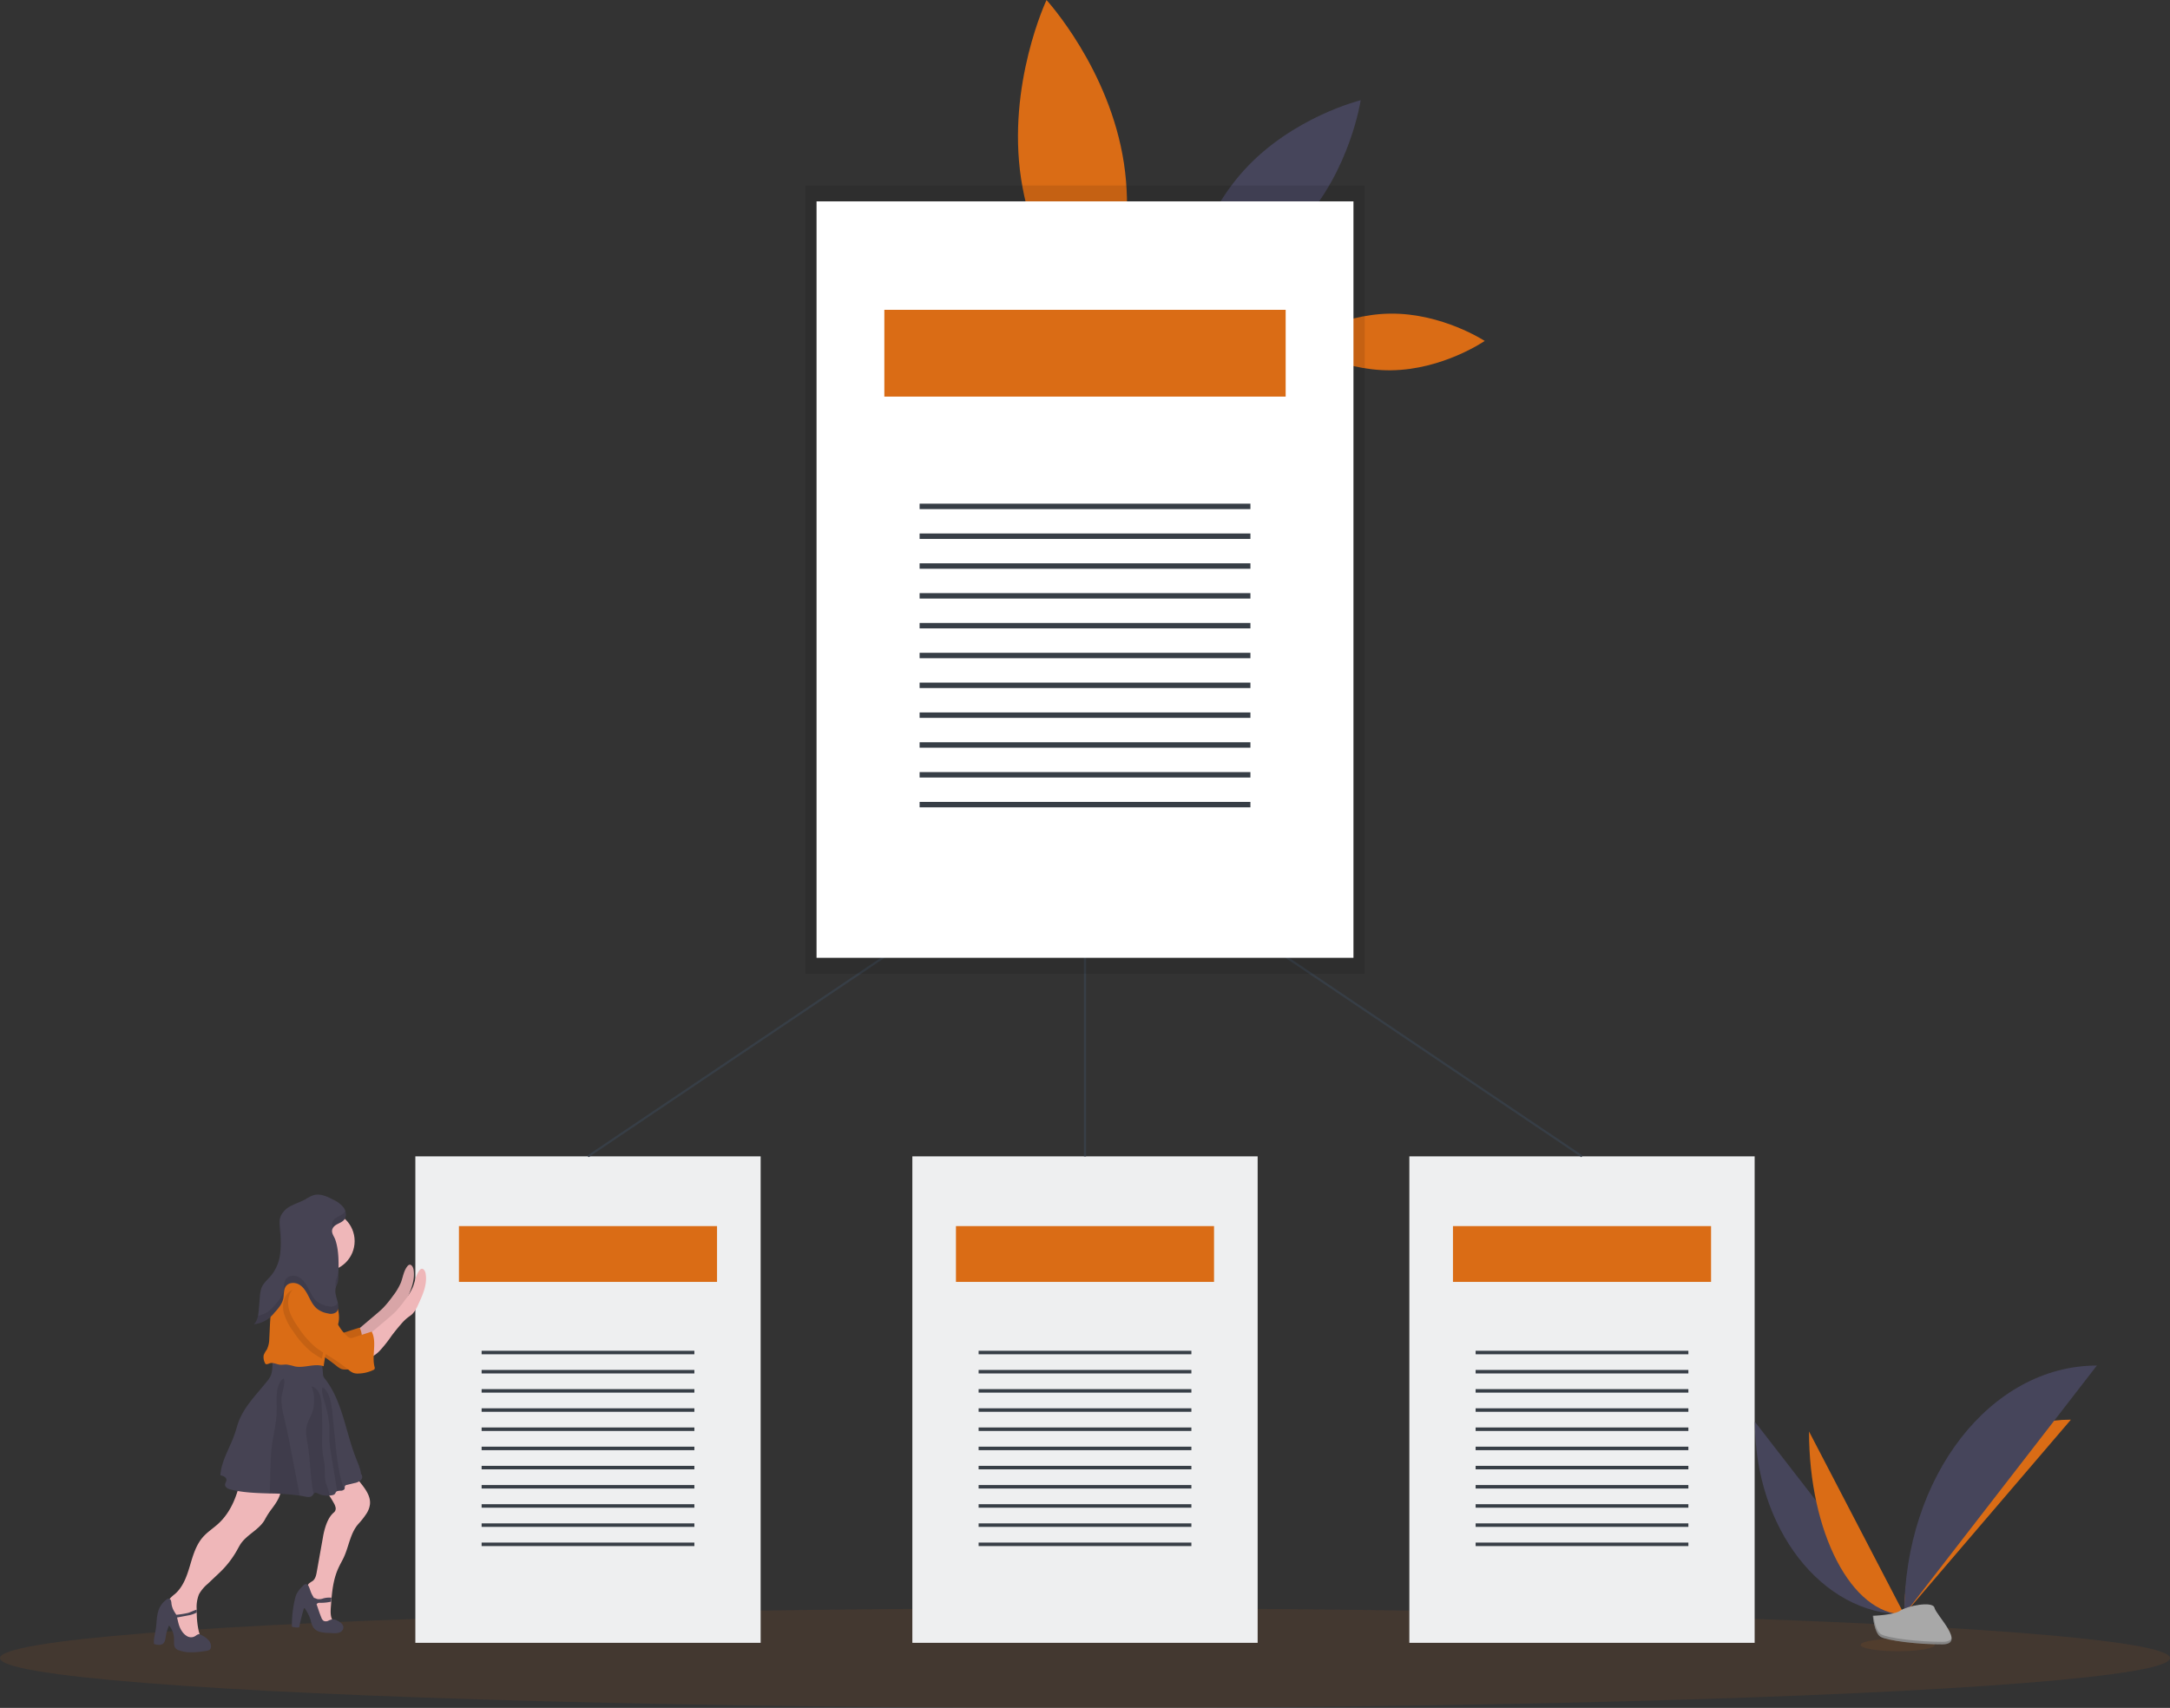
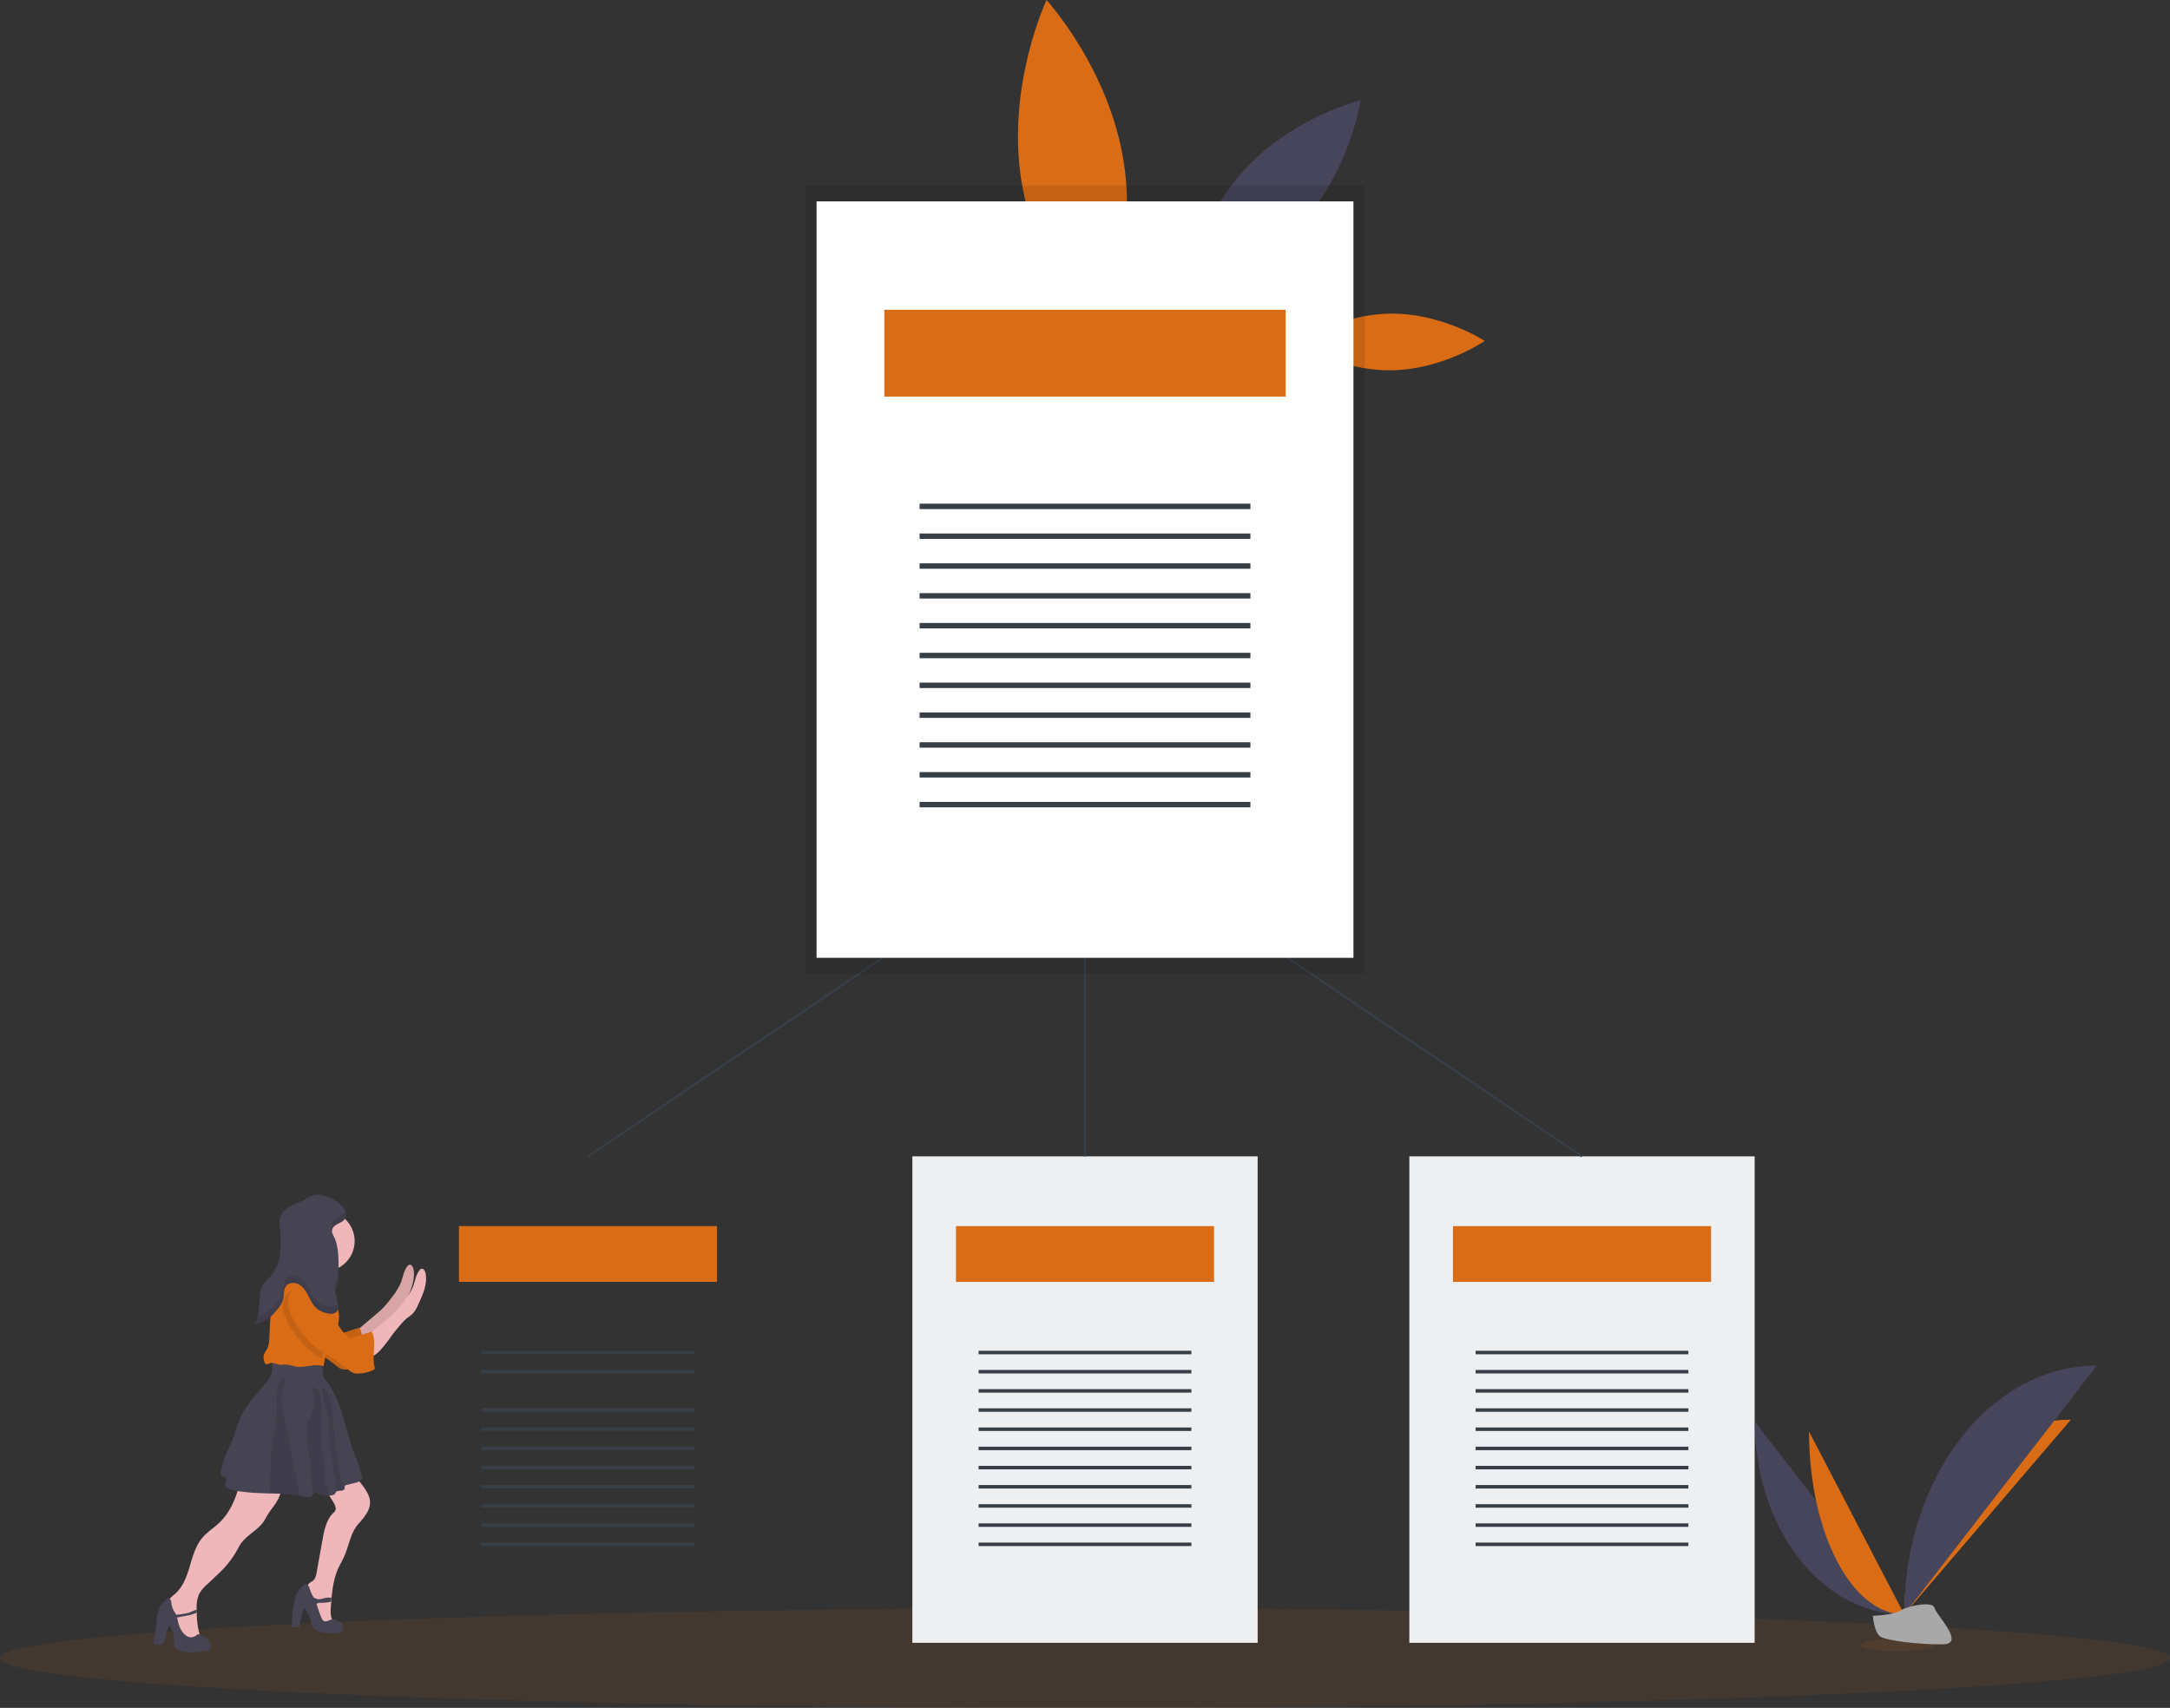
<svg xmlns="http://www.w3.org/2000/svg" id="f35ab9f9-34d5-448a-b11b-d3b80d8dd40d" data-name="Layer 1" width="1024" height="806.04" viewBox="0 0 1024 806.04">
  <rect x="0" y="0" width="1024" height="806.04" fill="#333333" stroke="none" />
  <title>File bundle</title>
  <path d="M618.37,124c6.76,44.56-12,84.37-12,84.37s-29.77-32.43-36.53-77S581.84,47,581.84,47,611.61,79.42,618.37,124Z" transform="translate(-88 -46.98)" fill="#da6c15" />
  <path d="M744.07,195c24.53-.27,44.56,12.89,44.56,12.89s-19.74,13.59-44.27,13.85-44.56-12.89-44.56-12.89S719.54,195.27,744.07,195Z" transform="translate(-88 -46.98)" fill="#da6c15" />
  <path d="M675.09,127.26c-22.83,25.09-27.66,57.88-27.66,57.88s32.18-7.9,55-33S730.1,94.27,730.1,94.27,697.92,102.17,675.09,127.26Z" transform="translate(-88 -46.98)" fill="#46455b" />
  <ellipse cx="512" cy="782.54" rx="512" ry="23.5" fill="#da6c15" opacity="0.1" />
-   <polyline points="208.3 545.74 358.94 545.74 358.94 775.33 196 775.33 196 545.74 208.3 545.74" fill="#eeeff0" />
  <rect x="216.57" y="578.66" width="121.79" height="26.33" fill="#da6c15" />
  <rect x="227.27" y="637.5" width="100.4" height="1.65" fill="#373e46" />
  <rect x="227.27" y="646.55" width="100.4" height="1.65" fill="#373e46" />
-   <rect x="227.27" y="655.6" width="100.4" height="1.65" fill="#373e46" />
  <rect x="227.27" y="664.65" width="100.4" height="1.65" fill="#373e46" />
  <rect x="227.27" y="673.7" width="100.4" height="1.65" fill="#373e46" />
  <rect x="227.27" y="682.76" width="100.4" height="1.65" fill="#373e46" />
  <rect x="227.27" y="691.81" width="100.4" height="1.65" fill="#373e46" />
  <rect x="227.27" y="700.86" width="100.4" height="1.65" fill="#373e46" />
  <rect x="227.27" y="709.91" width="100.4" height="1.65" fill="#373e46" />
  <rect x="227.27" y="718.96" width="100.4" height="1.65" fill="#373e46" />
  <rect x="227.27" y="728.02" width="100.4" height="1.65" fill="#373e46" />
  <polyline points="442.83 545.74 593.47 545.74 593.47 775.33 430.53 775.33 430.53 545.74 442.83 545.74" fill="#eeeff0" />
  <rect x="451.1" y="578.66" width="121.79" height="26.33" fill="#da6c15" />
  <rect x="461.8" y="637.5" width="100.4" height="1.65" fill="#373e46" />
  <rect x="461.8" y="646.55" width="100.4" height="1.65" fill="#373e46" />
  <rect x="461.8" y="655.6" width="100.4" height="1.65" fill="#373e46" />
  <rect x="461.8" y="664.65" width="100.4" height="1.65" fill="#373e46" />
  <rect x="461.8" y="673.7" width="100.4" height="1.65" fill="#373e46" />
  <rect x="461.8" y="682.76" width="100.4" height="1.65" fill="#373e46" />
  <rect x="461.8" y="691.81" width="100.4" height="1.65" fill="#373e46" />
  <rect x="461.8" y="700.86" width="100.4" height="1.65" fill="#373e46" />
  <rect x="461.8" y="709.91" width="100.4" height="1.65" fill="#373e46" />
  <rect x="461.8" y="718.96" width="100.4" height="1.65" fill="#373e46" />
  <rect x="461.8" y="728.02" width="100.4" height="1.65" fill="#373e46" />
  <polyline points="677.36 545.74 828 545.74 828 775.33 665.06 775.33 665.06 545.74 677.36 545.74" fill="#eeeff0" />
  <rect x="685.64" y="578.66" width="121.79" height="26.33" fill="#da6c15" />
  <rect x="696.33" y="637.5" width="100.4" height="1.65" fill="#373e46" />
  <rect x="696.33" y="646.55" width="100.4" height="1.65" fill="#373e46" />
  <rect x="696.33" y="655.6" width="100.4" height="1.65" fill="#373e46" />
  <rect x="696.33" y="664.65" width="100.4" height="1.65" fill="#373e46" />
  <rect x="696.33" y="673.7" width="100.4" height="1.65" fill="#373e46" />
  <rect x="696.33" y="682.76" width="100.4" height="1.65" fill="#373e46" />
  <rect x="696.33" y="691.81" width="100.4" height="1.65" fill="#373e46" />
  <rect x="696.33" y="700.86" width="100.4" height="1.65" fill="#373e46" />
  <rect x="696.33" y="709.91" width="100.4" height="1.65" fill="#373e46" />
  <rect x="696.33" y="718.96" width="100.4" height="1.65" fill="#373e46" />
  <rect x="696.33" y="728.02" width="100.4" height="1.65" fill="#373e46" />
  <polyline points="512 545.74 512 387.74 277.47 545.74" fill="none" stroke="#373e46" stroke-miterlimit="10" />
  <line x1="746.53" y1="545.74" x2="512" y2="387.74" fill="none" stroke="#373e46" stroke-miterlimit="10" />
  <g opacity="0.1">
    <polygon points="399.93 87.54 380 87.54 380 459.54 644 459.54 644 87.54 399.93 87.54" />
  </g>
  <polyline points="404.45 95.04 638.68 95.04 638.68 452.04 385.32 452.04 385.32 95.04 404.45 95.04" fill="#fff" />
  <rect x="417.31" y="146.22" width="189.38" height="40.95" fill="#da6c15" />
  <rect x="433.95" y="237.71" width="156.11" height="2.56" fill="#373e46" />
  <rect x="433.95" y="251.78" width="156.11" height="2.56" fill="#373e46" />
  <rect x="433.95" y="265.86" width="156.11" height="2.56" fill="#373e46" />
  <rect x="433.95" y="279.93" width="156.11" height="2.56" fill="#373e46" />
  <rect x="433.95" y="294.01" width="156.11" height="2.56" fill="#373e46" />
  <rect x="433.95" y="308.09" width="156.11" height="2.56" fill="#373e46" />
  <rect x="433.95" y="322.16" width="156.11" height="2.56" fill="#373e46" />
  <rect x="433.95" y="336.24" width="156.11" height="2.56" fill="#373e46" />
  <rect x="433.95" y="350.31" width="156.11" height="2.56" fill="#373e46" />
  <rect x="433.95" y="364.39" width="156.11" height="2.56" fill="#373e46" />
  <rect x="433.95" y="378.46" width="156.11" height="2.56" fill="#373e46" />
  <path d="M220.64,748.89c.17,4-2.36,7.51-4.77,10.68a38.9,38.9,0,0,0-2.93,4.67c-2.62,4.66-8.25,6.88-11.3,11.28-.73,1.07-1.3,2.24-1.95,3.37a44.78,44.78,0,0,1-8.23,10.45L186,794.5a17.5,17.5,0,0,0-4.1,4.91,15.94,15.94,0,0,0-1.06,7.27l0,.82c0,.19,0,.37,0,.56a41.61,41.61,0,0,0,1,9,4.49,4.49,0,0,1,.16,2.84,3.69,3.69,0,0,1-2.43,1.82,5.14,5.14,0,0,1-3.32.22,5.64,5.64,0,0,1-2.48-2.22c-3.22-4.42-4.52-9.89-6.44-15a3.38,3.38,0,0,1,.74-3.18,18.25,18.25,0,0,1,2.51-2.29c3.8-3.32,5.57-8.33,7-13.16s2.85-9.88,6.17-13.67c2.15-2.46,5-4.23,7.38-6.44,6-5.54,9-13.61,10.52-21.61a16,16,0,0,1,5.57-.07l9.82,1.3a4.45,4.45,0,0,1,2.92,1.15A3.53,3.53,0,0,1,220.64,748.89Z" transform="translate(-88 -46.98)" fill="#efb7b9" />
  <path d="M262.57,757a10.47,10.47,0,0,1-1.53,4.17,37.51,37.51,0,0,1-4,5.12c-3.75,4.31-4.39,10.44-6.78,15.63-.77,1.68-1.74,3.27-2.52,5-2.06,4.41-2.82,9.26-3.27,14.14-.05.62-.11,1.25-.15,1.88s-.12,1.55-.18,2.32c-.15,2-.28,4.19.58,6,.45,1,1.17,1.74,1.2,2.79-1.48,1.44-4,1.27-5.72.11a11.37,11.37,0,0,1-3.63-4.93,45.55,45.55,0,0,1-3.41-10.82c-.26-1.41-.38-3.08.64-4.1a15.68,15.68,0,0,1,1.79-1.22c1.25-1,1.61-2.7,1.89-4.27q1.44-8.09,2.89-16.17a36.94,36.94,0,0,1,.85-3.92c.82-2.89,2.07-6.11,4.41-8a2.43,2.43,0,0,0,.74-2.23,6.87,6.87,0,0,0-.92-2.27c-1.74-3.12-3.83-6.26-7-8a35.93,35.93,0,0,1,11-6.29,4.26,4.26,0,0,1,2.26-.39,3.89,3.89,0,0,1,1.18.47,20.1,20.1,0,0,1,5.39,5C260.61,749.94,263,753.31,262.57,757Z" transform="translate(-88 -46.98)" fill="#efb7b9" />
  <path d="M186.14,820.77a11.51,11.51,0,0,0-3.33-2.21,2.25,2.25,0,0,0-.9-.31c-.77,0-1.35.66-2,1a3.68,3.68,0,0,1-3.5,0,7.21,7.21,0,0,1-2.6-2.49c-1.4-2.07-1.68-4.13-2.26-6.4l6.11-1.15a13.26,13.26,0,0,0,3.19-1.2c0-.19,0-.37,0-.56l0-.82c-1.13.33-3.52,1.44-4.09,1.57a43.79,43.79,0,0,1-5.58.89c-.29-.58-.71-1.08-1-1.65a9.32,9.32,0,0,1-1.28-3.72,4.63,4.63,0,0,0-.3-1.53,1.2,1.2,0,0,0-1.24-.75,1.49,1.49,0,0,0-.55.27,10.67,10.67,0,0,0-3.82,4.78c-1.14,2.86-1,6.06-1.43,9.11-.35,2.29-1.05,4.56-.93,6.87a.62.62,0,0,0,.1.35.65.65,0,0,0,.38.18c1.27.28,2.74.53,3.77-.26s1.18-2.29,1.38-3.59a17.66,17.66,0,0,1,1.55-5,10.32,10.32,0,0,1,2.32,6.86c0,1.37-.16,2.94.78,3.94a3.9,3.9,0,0,0,1.64.94,16.59,16.59,0,0,0,3.88.84,32.74,32.74,0,0,0,7.19-.37c.75-.09,1.51-.19,2.25-.35a2.63,2.63,0,0,0,1.06-.44,2,2,0,0,0,.62-1.21A4.42,4.42,0,0,0,186.14,820.77Z" transform="translate(-88 -46.98)" fill="#464353" />
  <path d="M249.12,813.12a7.6,7.6,0,0,0-2-1.29,4.37,4.37,0,0,0-1.93-.64,5.9,5.9,0,0,0-2.2.67,2.64,2.64,0,0,1-2.24.1,3,3,0,0,1-1.11-1.58c-.86-2-1.5-4.18-2.25-6.26a1.52,1.52,0,0,1,.74-.61,2,2,0,0,1,.72-.09,21.15,21.15,0,0,0,5.39-.53c0-.63.1-1.26.15-1.88a10.68,10.68,0,0,0-3.77.32,5.88,5.88,0,0,1-2.67.37c-.62-.13-1.21-.51-1.81-.59-.28-.53-.59-1-.89-1.56-.75-1.33-1-2.88-1.72-4.18a1.45,1.45,0,0,0-1.18-.79,2,2,0,0,0-1.34.79,14.26,14.26,0,0,0-3.16,4.1,12.13,12.13,0,0,0-.68,2.22,54.15,54.15,0,0,0-1.43,13,8.13,8.13,0,0,0,3.43.33q.89-4.42,2.17-8.75a.41.41,0,0,1,.16-.27c.19-.1.38.1.49.28a22.17,22.17,0,0,1,2.51,5,13.76,13.76,0,0,0,1.29,3.7,5.71,5.71,0,0,0,3.19,2.16,16.48,16.48,0,0,0,3.9.5l2,.1a8.14,8.14,0,0,0,3.15-.24,2.82,2.82,0,0,0,2-2.26A2.77,2.77,0,0,0,249.12,813.12Z" transform="translate(-88 -46.98)" fill="#464353" />
  <path d="M258.28,745.53a6.22,6.22,0,0,1-3.09,1.4l-3.39.83a1.39,1.39,0,0,0-1,.53c-.19.36-.06.8-.15,1.19a1,1,0,0,1-.21.42,2.48,2.48,0,0,1-1.75.62,4.44,4.44,0,0,0-1.64.25,1.32,1.32,0,0,0-.55.44c-.17.25-.25.56-.43.79a1.93,1.93,0,0,1-1.17.61,9.61,9.61,0,0,1-1.41.22,10.47,10.47,0,0,1-5.48-1,1.92,1.92,0,0,0-1.37-.33,1.35,1.35,0,0,0-.68.55,8.64,8.64,0,0,1-.57.78c-.87.94-2.39.69-3.64.43-.78-.17-1.56-.31-2.34-.44a106.11,106.11,0,0,0-14.17-1c-6.15-.19-12.29-.36-18.23-1.81-1.3-.31-2.87-1-2.8-2.39,0-.76.64-1.41.64-2.17,0-1.29-1.59-2-2.86-2.2.46-7.08,4.71-13.27,6.92-20,.55-1.67,1-3.38,1.58-5,2.69-7.44,8.61-13.16,13.53-19.36a11.31,11.31,0,0,0,1.84-2.9,12.57,12.57,0,0,0,.65-3.91l.27-4.67a82.69,82.69,0,0,1,21.54,1.34,2,2,0,0,1,1.23.61,1.9,1.9,0,0,1,.27.82c.28,1.7.47,3.42.58,5.14a4.66,4.66,0,0,0,.16,1.12,4.78,4.78,0,0,0,.78,1.27C245.51,703,248,709.47,250,716s3.59,13.17,6.11,19.51c.86,2.19,2,4.65,2.22,7A2.14,2.14,0,0,1,258.28,745.53Z" transform="translate(-88 -46.98)" fill="#464353" />
  <path d="M229.45,752.79a106.11,106.11,0,0,0-14.17-1l.39-13.15c.09-2.91.18-5.83.53-8.72.49-4.11,1.49-8.15,2-12.25a54.41,54.41,0,0,0,.39-7.1,42.42,42.42,0,0,1,.2-7.22c.33-2,1.18-4.73,3-5.8,1.21,1.65-.65,6.28-.86,8.26-.45,4.13.66,8.24,1.62,12.27,1.15,4.84,2.09,9.73,3,14.62Q227.52,742.72,229.45,752.79Z" transform="translate(-88 -46.98)" opacity="0.1" />
  <path d="M243.53,752.83a10.47,10.47,0,0,1-5.48-1,1.92,1.92,0,0,0-1.37-.33,1.35,1.35,0,0,0-.68.55c-1.61-7.64-1.52-15.6-2.8-23.32-.45-2.76-1.08-5.57-.55-8.3.57-2.93,2.42-5.47,3.14-8.36a22.6,22.6,0,0,0,.4-5.81,13.83,13.83,0,0,0-1.24-5c1.69.28,3.07,1.94,3.75,3.44a16.08,16.08,0,0,1,1.1,5.89c.27,4.86.31,9.71.24,14.57a54.89,54.89,0,0,0,.15,6.79c.25,2.23.8,4.41,1,6.64.21,2.68-.1,5.42.55,8C242.24,748.67,243.38,750.77,243.53,752.83Z" transform="translate(-88 -46.98)" opacity="0.1" />
  <path d="M250.48,749.9a2.48,2.48,0,0,1-1.75.62,4.44,4.44,0,0,0-1.64.25l-2.82-17.42a59.07,59.07,0,0,1-.81-6.46c-.12-2.51.07-5-.1-7.53a54,54,0,0,0-1.73-9.07c-.44-1.77-2.44-7.07-1.32-8.57,1.75,1.13,2.82,3.55,3.41,5.49a35.13,35.13,0,0,1,1.16,6.86q.66,6.7,1.34,13.43c.74,7.44,1.51,15,4.1,22C250.38,749.62,250.43,749.76,250.48,749.9Z" transform="translate(-88 -46.98)" opacity="0.1" />
  <path d="M265.22,667.45c1.25-1.06,2.51-2.13,3.67-3.3a50.55,50.55,0,0,0,4.49-5.5,28.35,28.35,0,0,0,3.79-6.31c1-2.63,1.34-5.62,3.12-7.8a1.85,1.85,0,0,1,.81-.63c1-.32,1.77,1,2,2,.95,5.15-1.31,10.29-3.52,15a13.82,13.82,0,0,1-2.76,4.36,25.48,25.48,0,0,1-2.17,1.67,23,23,0,0,0-3.06,3c-1.58,1.8-3.1,3.67-4.53,5.6a59.44,59.44,0,0,1-5.55,7,13.89,13.89,0,0,1-7.68,4.22c.84-.12.56-5.06.47-5.68-.13-.91-.75-2-.77-2.85,0-1.08.42-1.24,1.32-2Z" transform="translate(-88 -46.98)" fill="#efb7b9" />
  <path d="M265.22,667.45c1.25-1.06,2.51-2.13,3.67-3.3a50.55,50.55,0,0,0,4.49-5.5,28.35,28.35,0,0,0,3.79-6.31c1-2.63,1.34-5.62,3.12-7.8a1.85,1.85,0,0,1,.81-.63c1-.32,1.77,1,2,2,.95,5.15-1.31,10.29-3.52,15a13.82,13.82,0,0,1-2.76,4.36,25.48,25.48,0,0,1-2.17,1.67,23,23,0,0,0-3.06,3c-1.58,1.8-3.1,3.67-4.53,5.6a59.44,59.44,0,0,1-5.55,7,13.89,13.89,0,0,1-7.68,4.22c.84-.12.56-5.06.47-5.68-.13-.91-.75-2-.77-2.85,0-1.08.42-1.24,1.32-2Z" transform="translate(-88 -46.98)" opacity="0.1" />
  <path d="M229.88,636.29S227,650.58,223.69,653s18.09,5.23,18.09,5.23.48-11.42,6.19-16.66S229.88,636.29,229.88,636.29Z" transform="translate(-88 -46.98)" fill="#efb7b9" />
  <path d="M224.19,651.55a6,6,0,0,0-3.66,2c-2.24,2.42-2.69,6.1-1.92,9.31a27,27,0,0,0,4.49,8.76,42,42,0,0,0,8.51,9.64,64,64,0,0,0,5.75,3.71,94.06,94.06,0,0,1,9.46,6.65,8.28,8.28,0,0,0,2.24,1.43,6.38,6.38,0,0,0,2.18.28,17,17,0,0,0,7.22-1.68,1.28,1.28,0,0,0,.54-.39,1.48,1.48,0,0,0,0-1.17c-1.35-5.42,1.24-11.58-1.33-16.54-2.79.9-5.86,1.88-8.65,2.79a3.34,3.34,0,0,1-1.35.23,2.86,2.86,0,0,1-1.46-.8c-3-2.62-4.94-6.27-6.68-9.87s-3.43-7.33-6.15-10.26S228.17,651.13,224.19,651.55Z" transform="translate(-88 -46.98)" fill="#da6c15" />
  <path d="M224.19,651.55a6,6,0,0,0-3.66,2c-2.24,2.42-2.69,6.1-1.92,9.31a27,27,0,0,0,4.49,8.76,42,42,0,0,0,8.51,9.64,64,64,0,0,0,5.75,3.71,94.06,94.06,0,0,1,9.46,6.65,8.28,8.28,0,0,0,2.24,1.43,6.38,6.38,0,0,0,2.18.28,17,17,0,0,0,7.22-1.68,1.28,1.28,0,0,0,.54-.39,1.48,1.48,0,0,0,0-1.17c-1.35-5.42,1.24-11.58-1.33-16.54-2.79.9-5.86,1.88-8.65,2.79a3.34,3.34,0,0,1-1.35.23,2.86,2.86,0,0,1-1.46-.8c-3-2.62-4.94-6.27-6.68-9.87s-3.43-7.33-6.15-10.26S228.17,651.13,224.19,651.55Z" transform="translate(-88 -46.98)" opacity="0.1" />
  <circle cx="153.07" cy="585.74" r="14.28" fill="#efb7b9" />
  <path d="M246.77,673.83l0,.06c-.83,1.53-2.06,2.82-2.91,4.34a19,19,0,0,0-1.77,5.63c-.27,1.3-.51,2.6-.73,3.91s-.44,2.65-.64,4c-4.31-1.46-9.09,1-13.56.1a27.86,27.86,0,0,0-4-.9c-1,0-2,.18-3,.09-1.65-.16-3.29-1.2-4.87-.67-.7.24-1.57.74-2.08.19a1.53,1.53,0,0,1-.26-.49,6.11,6.11,0,0,1-.53-3.5,11.35,11.35,0,0,1,1.49-2.67,12,12,0,0,0,1.16-5.15c.29-4.59.28-9.22,1-13.76s2.34-9.06,5.41-12.49a9,9,0,0,1,5.71-3.3c8.26-.67,14.93,3.88,18.54,11.11C247.86,664.51,249,669.68,246.77,673.83Z" transform="translate(-88 -46.98)" fill="#da6c15" />
  <path d="M270.93,669.36c1.26-1.07,2.52-2.13,3.67-3.31a49.3,49.3,0,0,0,4.49-5.49,28.09,28.09,0,0,0,3.8-6.32c1-2.62,1.33-5.61,3.12-7.79a1.75,1.75,0,0,1,.8-.63c1-.32,1.77,1,2,2,1,5.15-1.32,10.3-3.53,15a13.62,13.62,0,0,1-2.75,4.36c-.67.62-1.45,1.11-2.17,1.66a21.84,21.84,0,0,0-3.06,3q-2.38,2.72-4.54,5.6a60.41,60.41,0,0,1-5.54,7,14,14,0,0,1-7.69,4.23c.85-.12.57-5.07.48-5.69a26.75,26.75,0,0,1-.77-2.84c0-1.09.42-1.25,1.31-2Z" transform="translate(-88 -46.98)" fill="#efb7b9" />
  <path d="M245.34,674.31l0,.06c-.82,1.53-2.06,2.81-2.91,4.34a18.86,18.86,0,0,0-1.77,5.63c-.26,1.3-.51,2.6-.73,3.91a52.55,52.55,0,0,1-5-3.23,41.78,41.78,0,0,1-8.52-9.64,27,27,0,0,1-4.49-8.76c-.77-3.21-.32-6.89,1.93-9.31a5.94,5.94,0,0,1,3.65-1.95c4-.43,6.5,1.11,9.22,4s4.41,6.65,6.15,10.26C243.65,671.23,244.44,672.81,245.34,674.31Z" transform="translate(-88 -46.98)" opacity="0.1" />
  <path d="M229.9,653.45a6,6,0,0,0-3.65,2c-2.25,2.42-2.7,6.1-1.92,9.31s2.6,6,4.48,8.76a42.19,42.19,0,0,0,8.52,9.64,63.77,63.77,0,0,0,5.74,3.7,92.93,92.93,0,0,1,9.46,6.65,8,8,0,0,0,2.24,1.43,6.47,6.47,0,0,0,2.19.29,17.22,17.22,0,0,0,7.22-1.69,1.23,1.23,0,0,0,.54-.39,1.46,1.46,0,0,0,0-1.16c-1.34-5.43,1.25-11.59-1.32-16.55l-8.66,2.79a3.16,3.16,0,0,1-1.35.23,3,3,0,0,1-1.46-.79c-3-2.62-4.94-6.27-6.68-9.88s-3.42-7.32-6.15-10.25S233.88,653,229.9,653.45Z" transform="translate(-88 -46.98)" fill="#da6c15" />
  <path d="M250.3,622.74c1.39-1.57,1.09-4.12-.12-5.83a13.43,13.43,0,0,0-5-3.77c-2.95-1.57-6.34-3.08-9.51-2a20.55,20.55,0,0,0-3.48,1.81c-2.1,1.17-4.42,1.91-6.56,3a10.4,10.4,0,0,0-5.12,4.88c-.9,2.17-.62,4.62-.38,7a45.61,45.61,0,0,1,.07,10.89,20.26,20.26,0,0,1-4.06,10c-1.61,2-3.74,3.62-4.71,6a14.33,14.33,0,0,0-.79,4.22l-.52,6.14c-.2,2.45-.51,5.12-2.28,6.83a14,14,0,0,0,9.6-5.32c1.81-2,3.69-4.12,4.23-6.76.41-2,.07-4.21,1.27-5.82,1.41-1.9,4.42-1.92,6.42-.66s3.23,3.42,4.3,5.53,2.14,4.32,4,5.81a11.24,11.24,0,0,0,5.18,2.18,4.52,4.52,0,0,0,3.7-.51c1.37-1.1,1.23-3.21.79-4.91-.59-2.25-1.5-4.59-.86-6.84.21-.74.58-1.44.81-2.18a12.17,12.17,0,0,0,.39-3.3c.13-5.58.39-11.59-1.42-17-.58-1.72-2.14-3.36-1.34-5.22C245.92,624.55,248.79,624.47,250.3,622.74Z" transform="translate(-88 -46.98)" fill="#464353" />
  <g opacity="0.1">
    <path d="M220.5,632.3a56.38,56.38,0,0,0-.33-7.9c0-.51-.11-1-.15-1.55a22.3,22.3,0,0,0,.15,4.89C220.32,629.25,220.44,630.77,220.5,632.3Z" transform="translate(-88 -46.98)" />
    <path d="M246.56,662.93a4.56,4.56,0,0,1-3.7.51,11.24,11.24,0,0,1-5.18-2.18c-1.84-1.5-2.9-3.71-4-5.81s-2.3-4.28-4.3-5.53-5-1.24-6.42.66c-1.2,1.61-.86,3.85-1.27,5.82-.54,2.64-2.42,4.77-4.23,6.76a18.57,18.57,0,0,1-3.09,2.92,14.82,14.82,0,0,1-4.63,1.94,7.11,7.11,0,0,1-1.88,3.79,14,14,0,0,0,9.6-5.32c1.81-2,3.69-4.12,4.23-6.76.41-2,.07-4.21,1.27-5.82,1.41-1.9,4.42-1.92,6.42-.66s3.23,3.42,4.3,5.53,2.14,4.32,4,5.81a11.24,11.24,0,0,0,5.18,2.18,4.52,4.52,0,0,0,3.7-.51c1.28-1,1.24-3,.87-4.58A2.84,2.84,0,0,1,246.56,662.93Z" transform="translate(-88 -46.98)" />
    <path d="M250.3,619.41c-1.51,1.72-4.38,1.81-5.37,4.1a3.4,3.4,0,0,0,.25,2.87c1.15-1.85,3.72-2,5.12-3.64a4.42,4.42,0,0,0,.63-4.35A3.4,3.4,0,0,1,250.3,619.41Z" transform="translate(-88 -46.98)" />
    <path d="M247.69,645.7a12.17,12.17,0,0,1-.39,3.3c-.23.74-.6,1.43-.81,2.18a7.36,7.36,0,0,0,0,3.43l0-.1c.21-.74.58-1.44.81-2.18a12.17,12.17,0,0,0,.39-3.3c.05-2.22.12-4.5.08-6.79C247.75,643.4,247.72,644.56,247.69,645.7Z" transform="translate(-88 -46.98)" />
  </g>
  <path d="M916.12,718c0,50.24,31.52,90.9,70.47,90.9" transform="translate(-88 -46.98)" fill="#46455b" />
  <path d="M986.59,808.91c0-50.81,35.18-91.92,78.65-91.92" transform="translate(-88 -46.98)" fill="#da6c15" />
  <path d="M941.66,722.56c0,47.73,20.1,86.35,44.93,86.35" transform="translate(-88 -46.98)" fill="#da6c15" />
  <path d="M986.59,808.91c0-64.92,40.66-117.46,90.9-117.46" transform="translate(-88 -46.98)" fill="#46455b" />
  <ellipse cx="895.54" cy="776.33" rx="17.52" ry="2.96" fill="#da6c15" opacity="0.1" />
  <path d="M971.77,809.55s10-.31,13-2.45,15.37-4.71,16.12-1.27,15,17.11,3.73,17.2-26.22-1.76-29.22-3.59S971.77,809.55,971.77,809.55Z" transform="translate(-88 -46.98)" fill="#a8a8a8" />
-   <path d="M1004.83,821.83c-11.28.09-26.21-1.76-29.22-3.59-2.29-1.39-3.2-6.4-3.51-8.7h-.33s.63,8.06,3.64,9.89,17.94,3.68,29.22,3.59c3.26,0,4.38-1.19,4.32-2.9C1008.5,821.16,1007.26,821.81,1004.83,821.83Z" transform="translate(-88 -46.98)" opacity="0.2" />
</svg>